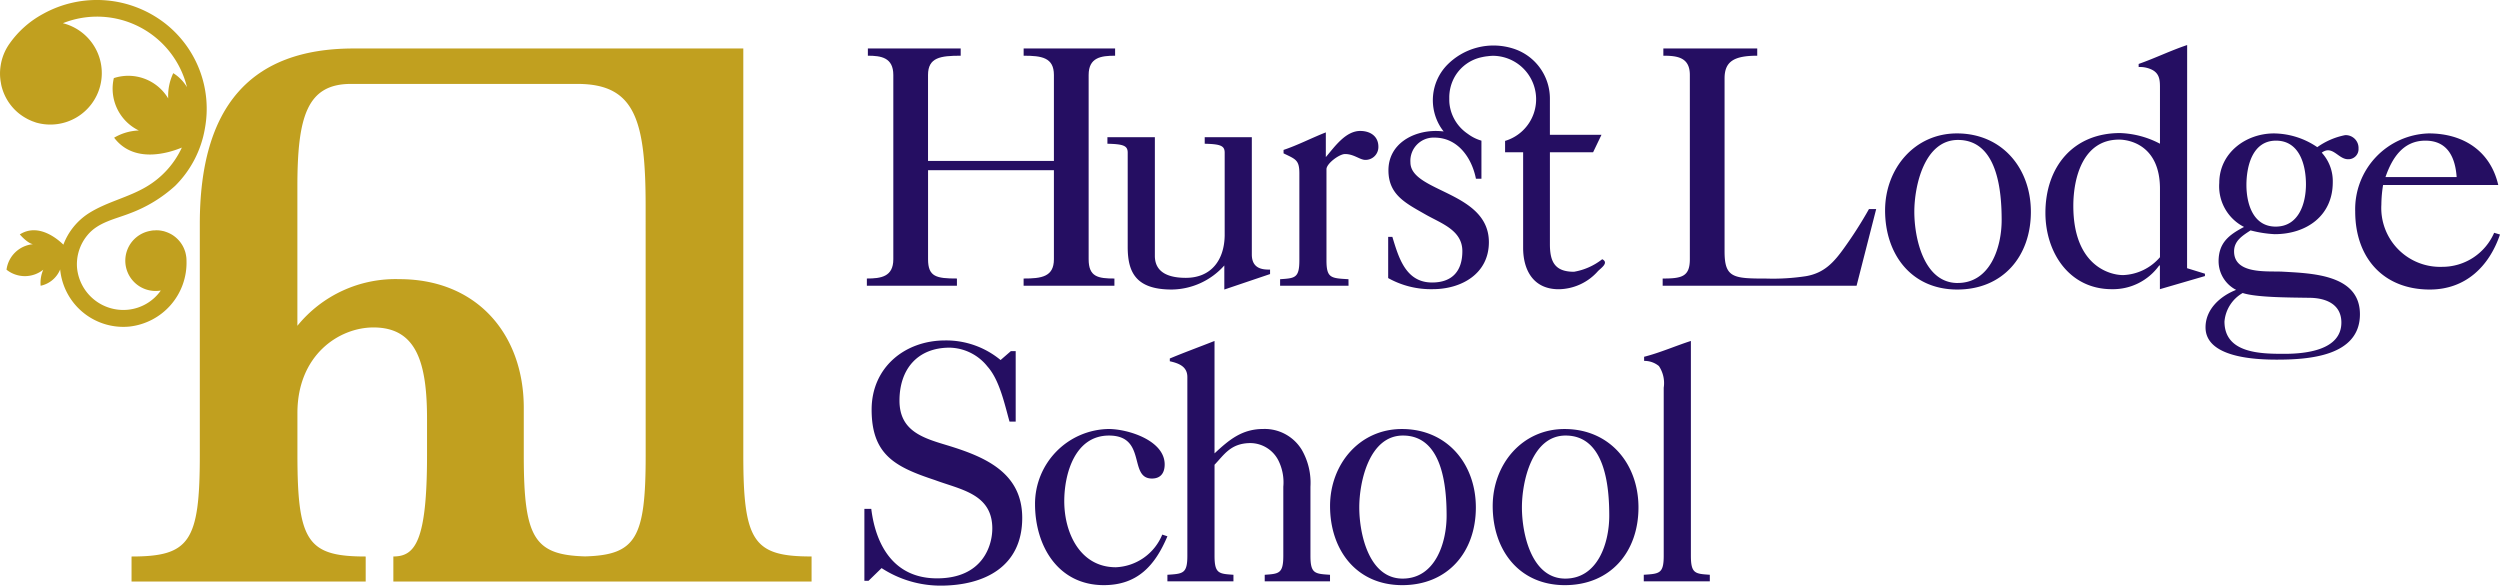
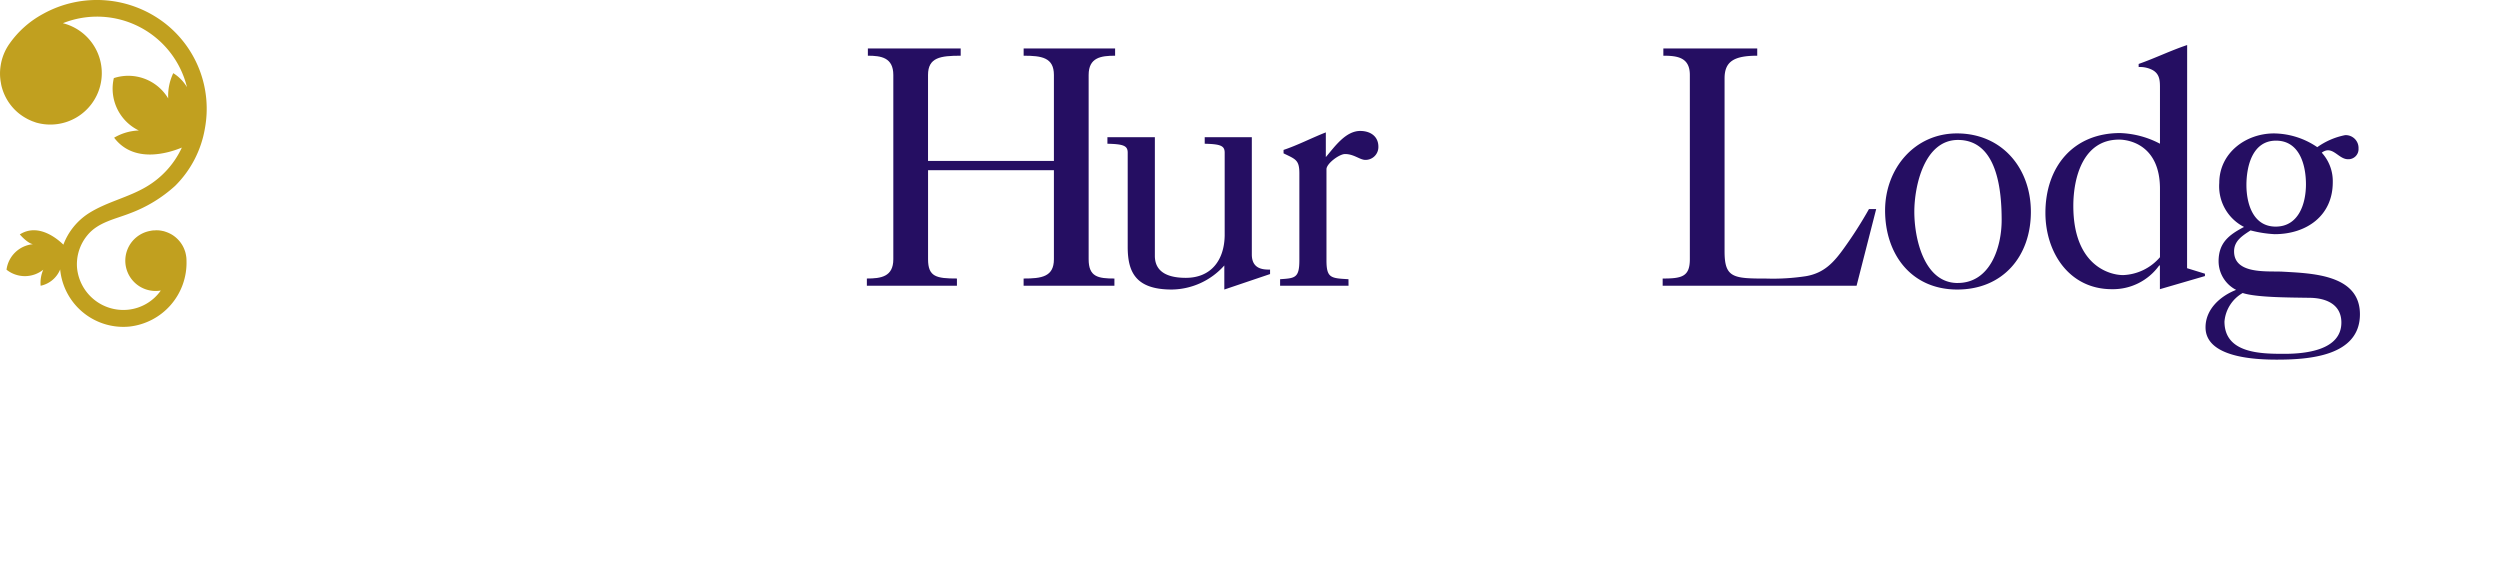
<svg xmlns="http://www.w3.org/2000/svg" width="247.787" height="58.047" viewBox="0 0 247.787 58.047">
  <path d="M101.455 27.606v.716h9v-.716c-1.633 0-2.554-.171-2.554-1.908V7.43c0-1.738 1.226-1.908 2.622-1.908v-.717h-9.065v.717c1.774 0 3 .17 3 1.908v8.519H91.981V7.43c0-1.738 1.226-1.908 3.238-1.908v-.717h-9.2v.717c1.295 0 2.522.17 2.522 1.908v18.267c0 1.737-1.227 1.908-2.622 1.908v.716h8.927v-.716c-2.045 0-2.862-.171-2.862-1.908V16.87h12.474v8.828c-.003 1.741-1.229 1.908-3.003 1.908z" fill="#250e62" />
  <path d="M109.761 13.599v.648c1.6.034 2.011.2 2.011.885v9.339c0 2.487.785 4.226 4.363 4.226a7.081 7.081 0 0 0 5.213-2.386v2.386l4.534-1.534v-.442c-.613 0-1.808 0-1.808-1.5V13.599h-4.669v.648c1.57.034 1.979.2 1.979.885v8.214c-.036 2.386-1.3 4.192-3.854 4.192-1.566 0-3.066-.443-3.066-2.181V13.599zM133.654 27.674c-1.739-.1-2.181-.1-2.181-1.875v-9.032c0-.545 1.26-1.5 1.841-1.5.885 0 1.466.58 2.011.58a1.272 1.272 0 0 0 1.293-1.3c0-1.056-.817-1.568-1.8-1.568-1.466 0-2.557 1.6-3.409 2.591v-2.449c-1.4.545-2.76 1.26-4.19 1.738v.341c1.192.58 1.567.647 1.567 1.977v8.622c0 1.773-.442 1.773-1.909 1.875v.648h6.782zM182.786 24.572c-1.022 1.431-1.977 2.488-3.782 2.8a21.645 21.645 0 0 1-3.917.238c-3.3 0-4.157-.068-4.157-2.692V7.77c0-1.669.921-2.248 3.238-2.248v-.717h-9.305v.717c1.4 0 2.626.17 2.626 1.908v18.268c0 1.737-.819 1.908-2.694 1.908v.716h19.219l1.943-7.6h-.715a41.018 41.018 0 0 1-2.456 3.85zM193.962 13.223c-4.224 0-7.122 3.51-7.122 7.635 0 4.329 2.59 7.839 7.156 7.839 4.5 0 7.294-3.272 7.294-7.7.001-4.332-2.863-7.774-7.328-7.774zm.068 14.826c-3.339 0-4.292-4.431-4.292-7.055 0-2.557.986-7.123 4.326-7.123 3.921 0 4.33 5.044 4.33 7.942.001 2.691-1.127 6.234-4.364 6.234zM216.779 4.464c-1.636.545-3.17 1.3-4.807 1.874v.307a2.684 2.684 0 0 1 1.26.238c.889.409.853 1.193.853 1.977v5.385a9.127 9.127 0 0 0-3.954-1.057c-4.67 0-7.4 3.374-7.4 7.907 0 3.92 2.353 7.567 6.579 7.567a5.631 5.631 0 0 0 4.7-2.353h.068v2.353l4.464-1.3v-.234l-1.771-.545zm-2.693 21.028a5.069 5.069 0 0 1-3.648 1.773c-1.465 0-4.941-1.056-4.941-6.851 0-2.863.99-6.577 4.532-6.577 1.058 0 4.056.58 4.056 4.874zM226.202 26.924c-1.533-.068-4.772.273-4.772-2.011 0-1.056.852-1.567 1.635-2.078a11.582 11.582 0 0 0 2.387.375c3.135 0 5.76-1.808 5.76-5.146a4.181 4.181 0 0 0-1.092-2.932c1.056-.784 1.636.648 2.589.648a1 1 0 0 0 1.056-1.056 1.27 1.27 0 0 0-1.329-1.329 7.116 7.116 0 0 0-2.76 1.192 7.741 7.741 0 0 0-4.294-1.363c-2.8 0-5.419 1.943-5.419 4.908a4.517 4.517 0 0 0 2.455 4.362c-1.5.784-2.523 1.569-2.523 3.409a3.2 3.2 0 0 0 1.738 2.828c-1.566.614-3.032 1.909-3.032 3.715 0 3 4.941 3.2 7.053 3.2 3.1 0 8.25-.307 8.25-4.5 0-3.983-4.872-4.052-7.702-4.222zm-.615-12.984c2.319 0 2.967 2.385 2.967 4.328 0 1.908-.717 4.192-3 4.192-2.25 0-2.9-2.284-2.9-4.124.004-1.909.617-4.396 2.932-4.396zm.82 21.13c-2.317 0-5.929-.035-5.929-3.2a3.608 3.608 0 0 1 1.805-2.829c1.363.443 4.5.443 6.714.477 1.567.035 3.068.648 3.068 2.454-.002 2.756-3.579 3.098-5.659 3.098z" fill="#250e62" />
-   <path d="M247.207 23.073a5.6 5.6 0 0 1-5.147 3.374 5.833 5.833 0 0 1-6.031-6.168 12.469 12.469 0 0 1 .17-1.943h11.415c-.785-3.408-3.511-5.113-6.884-5.113a7.512 7.512 0 0 0-7.294 7.737c0 4.6 2.794 7.737 7.394 7.737 3.511 0 5.864-2.25 6.956-5.453zm-6.816-9.133c2.215 0 2.964 1.67 3.1 3.613h-7.056c.649-1.876 1.739-3.613 3.956-3.613z" fill="#250e62" />
  <g fill="#250e62">
-     <path d="M93.787 44.107c-2.385-.716-4.635-1.431-4.635-4.4 0-3.1 1.773-5.249 4.976-5.249a4.919 4.919 0 0 1 3.749 1.875c1.192 1.329 1.7 3.749 2.181 5.453h.612V34.8h-.477l-1.021.885a8.454 8.454 0 0 0-5.49-1.943c-4.019 0-7.291 2.693-7.291 6.851 0 4.5 2.351 5.692 6.269 6.988 2.557.953 5.692 1.363 5.692 4.8 0 1.7-.953 4.942-5.485 4.942-4.262 0-6.067-3.272-6.511-6.885h-.683v7.129h.41l1.295-1.26a10.725 10.725 0 0 0 5.828 1.738c4.363 0 8.112-1.875 8.112-6.714 0-4.564-3.817-6.099-7.531-7.224zM115.197 52.985a5.207 5.207 0 0 1-4.6 3.238c-3.547 0-5.113-3.408-5.113-6.544 0-2.726 1.057-6.509 4.43-6.509 3.783 0 1.909 4.26 4.26 4.26.886 0 1.262-.579 1.262-1.4 0-2.385-3.647-3.51-5.556-3.51a7.42 7.42 0 0 0-7.293 7.431c0 4.158 2.282 8.044 6.816 8.044 3.341 0 5.079-1.943 6.305-4.841zM129.885 55.094v-6.85a6.562 6.562 0 0 0-.851-3.647 4.3 4.3 0 0 0-3.818-2.079c-2.113 0-3.373 1.057-4.839 2.419V33.794c-1.466.58-2.966 1.125-4.432 1.739v.273c.886.2 1.739.511 1.739 1.567v17.721c0 1.773-.441 1.773-1.977 1.875v.648h6.545v-.648c-1.432-.1-1.874-.1-1.874-1.875v-9.031c.953-.988 1.6-2.147 3.579-2.147a3.14 3.14 0 0 1 2.758 1.738 4.871 4.871 0 0 1 .48 2.591v6.85c0 1.773-.444 1.773-1.842 1.875v.648h6.471v-.648c-1.495-.1-1.939-.1-1.939-1.876zM138.95 42.522c-4.226 0-7.122 3.51-7.122 7.635 0 4.329 2.59 7.839 7.158 7.839 4.5 0 7.293-3.271 7.293-7.7 0-4.335-2.864-7.774-7.329-7.774zm.068 14.825c-3.338 0-4.294-4.43-4.294-7.055 0-2.556.99-7.123 4.328-7.123 3.92 0 4.328 5.044 4.328 7.942.001 2.692-1.124 6.236-4.362 6.236zM155.071 42.522c-4.226 0-7.122 3.51-7.122 7.635 0 4.329 2.589 7.839 7.154 7.839 4.5 0 7.294-3.271 7.294-7.7.001-4.335-2.861-7.774-7.326-7.774zm.068 14.825c-3.34 0-4.294-4.43-4.294-7.055 0-2.556.988-7.123 4.328-7.123 3.92 0 4.328 5.044 4.328 7.942.001 2.692-1.125 6.236-4.362 6.236zM167.592 55.094v-21.3c-1.5.478-3.034 1.159-4.636 1.568v.408a2.251 2.251 0 0 1 1.466.512 3.03 3.03 0 0 1 .477 2.147v16.665c0 1.773-.441 1.773-1.977 1.874v.648h6.545v-.648c-1.434-.098-1.875-.098-1.875-1.874z" />
-   </g>
-   <path d="M139.794 16.091a2.3 2.3 0 0 1 2.383-2.452c2.314 0 3.7 2 4.11 4.076h.545V13.94a4.124 4.124 0 0 1-1.338-.664 4.263 4.263 0 0 1-.893-.8 4.124 4.124 0 0 1-.95-2.347c0-.037 0-.072-.006-.107v-.338a4.179 4.179 0 0 1 .584-2.152 4.044 4.044 0 0 1 2.675-1.871c.115-.027.228-.047.342-.064.079-.012.157-.02.235-.028a4.154 4.154 0 0 1 .533-.038 4.307 4.307 0 0 1 1.162 8.434v1.129h1.789v9.463c0 2.245 1.036 4.11 3.522 4.11a5.268 5.268 0 0 0 3.9-1.8c.311-.31 1.105-.829.415-1.174a6.2 6.2 0 0 1-2.8 1.243c-1.9 0-2.383-1-2.383-2.729V15.09h4.282l.829-1.727h-5.112V9.732a5.2 5.2 0 0 0-3.673-4.929 6.442 6.442 0 0 0-6.588 1.714 5.024 5.024 0 0 0-.557 6.111 4.9 4.9 0 0 0 .289.4 7.163 7.163 0 0 0-.774-.048c-2.314 0-4.7 1.312-4.7 3.9 0 2.417 1.692 3.247 3.626 4.351 1.555.9 3.7 1.554 3.7 3.661 0 1.968-1 3.108-3 3.108-2.625 0-3.315-2.486-3.937-4.524h-.415v4.085a8.673 8.673 0 0 0 4.421 1.1c2.832 0 5.561-1.519 5.561-4.662-.002-5.038-7.777-4.938-7.777-7.908z" fill="#250e62" />
+     </g>
  <g fill="#c1a01f">
-     <path d="M73.673 45.138V4.806H35.047c-10.19 0-15.243 5.738-15.243 17.385v22.947c0 8.564-1.028 10.02-6.766 10.02v2.484h23.208v-2.484c-5.378 0-6.618-1.28-6.753-8.5q-.014-.721-.014-1.524v-4.2c0-5.738 4.112-8.479 7.538-8.479 4.282 0 5.308 3.512 5.308 9.079v3.6c0 8.564-1.2 10.02-3.338 10.02v2.484h41.452v-2.484c-5.737.008-6.766-1.448-6.766-10.016zm-9.677 0c0 8.164-.937 9.868-6 10.009-5.066-.141-6.082-1.845-6.082-10.009v-4.71c0-7.279-4.624-12.76-12.332-12.76a12.523 12.523 0 0 0-10.107 4.624V18.508c0-6.936.944-10.191 5.311-10.191h22.441c5.737 0 6.765 3.6 6.765 12.161z" />
    <path d="M12.883 21.141a13.781 13.781 0 0 0 4.477-2.723 10.481 10.481 0 0 0 2.954-5.717 10.735 10.735 0 0 0-3.921-10.36 11.01 11.01 0 0 0-12.162-.942A9.665 9.665 0 0 0 .95 4.319a5.078 5.078 0 0 0-.891 2.224 4.869 4.869 0 0 0 .029 1.66c.008.042.013.085.021.126.005.026.007.05.013.076A5.03 5.03 0 0 0 1.9 11.262a5.157 5.157 0 0 0 .735.483l.048.028c.1.051.193.1.292.14.062.029.124.059.188.085s.11.04.165.06c.112.042.225.082.34.116h.006A5.1 5.1 0 1 0 6.231 2.3a9.169 9.169 0 0 1 12.3 6.341 4.044 4.044 0 0 0-1.358-1.389 5.206 5.206 0 0 0-.5 2.508 4.608 4.608 0 0 0-5.39-2.019 4.608 4.608 0 0 0 2.478 5.193 5.149 5.149 0 0 0-2.449.714c1.968 2.6 5.41 1.518 6.713.979a8.785 8.785 0 0 1-3.5 3.871c-1.8 1.075-3.917 1.5-5.7 2.624a6.349 6.349 0 0 0-2.543 3.129c-.517-.51-2.451-2.2-4.318-1.017 0 0 .731.864 1.3.97a2.916 2.916 0 0 0-2.618 2.527 2.918 2.918 0 0 0 3.642 0 3.25 3.25 0 0 0-.26 1.592 2.687 2.687 0 0 0 1.938-1.626v.041a6.29 6.29 0 0 0 6.246 5.659c.208 0 .417-.01.628-.031a6.36 6.36 0 0 0 5.645-6.518v-.023a3.128 3.128 0 0 0-.017-.318v-.015l-.011-.058q-.019-.147-.052-.29a3.09 3.09 0 0 0-.05-.195c-.01-.034-.023-.067-.035-.1a2.953 2.953 0 0 0-.188-.436l-.017-.031a2.964 2.964 0 0 0-.509-.679 2.958 2.958 0 0 0-.66-.5c-.032-.018-.065-.034-.1-.051a2.941 2.941 0 0 0-.305-.134 3.893 3.893 0 0 0-.223-.076c-.027-.008-.052-.02-.08-.027s-.05-.007-.076-.013a3 3 0 0 0-.383-.066c-.066-.007-.131-.007-.195-.01h-.1c-.031 0-.092 0-.139.007s-.085 0-.127 0a3.052 3.052 0 0 0-.316.049 3.001 3.001 0 0 0 1.037 5.912 4.529 4.529 0 0 1-3.263 1.905 4.609 4.609 0 0 1-5.037-4.125 4.5 4.5 0 0 1 1.038-3.276c1.054-1.279 2.74-1.581 4.206-2.157z" />
  </g>
</svg>